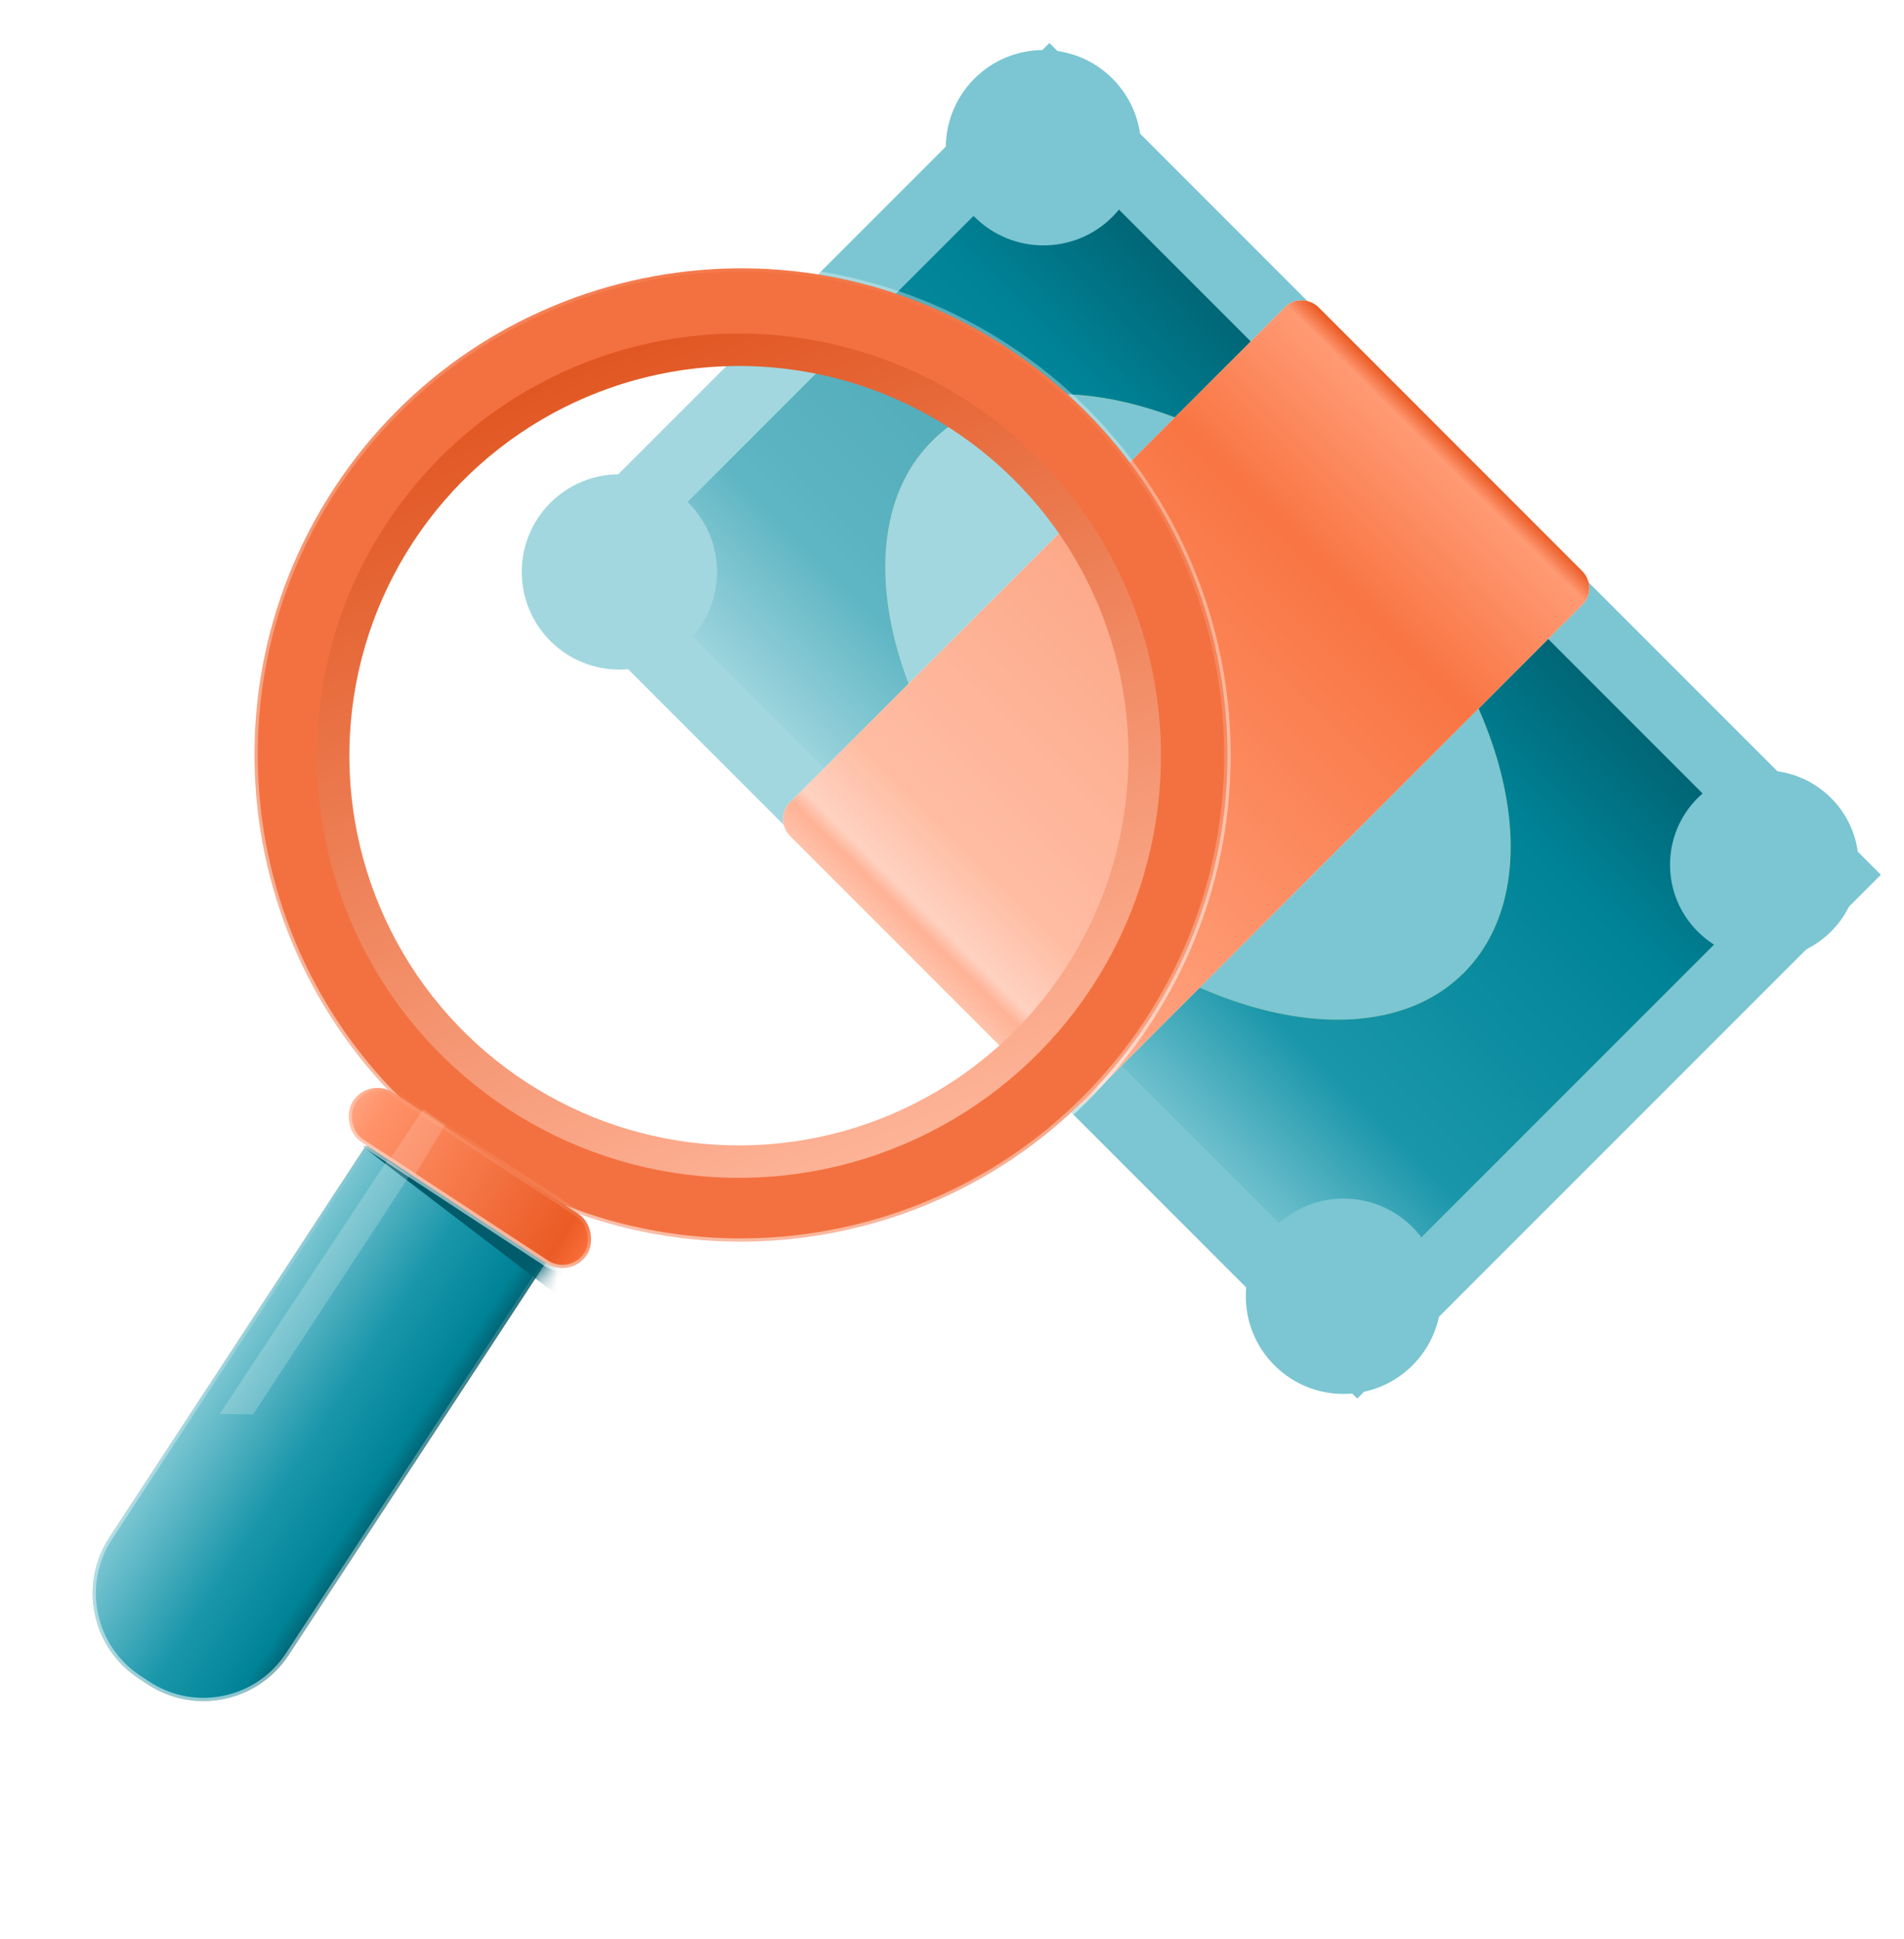
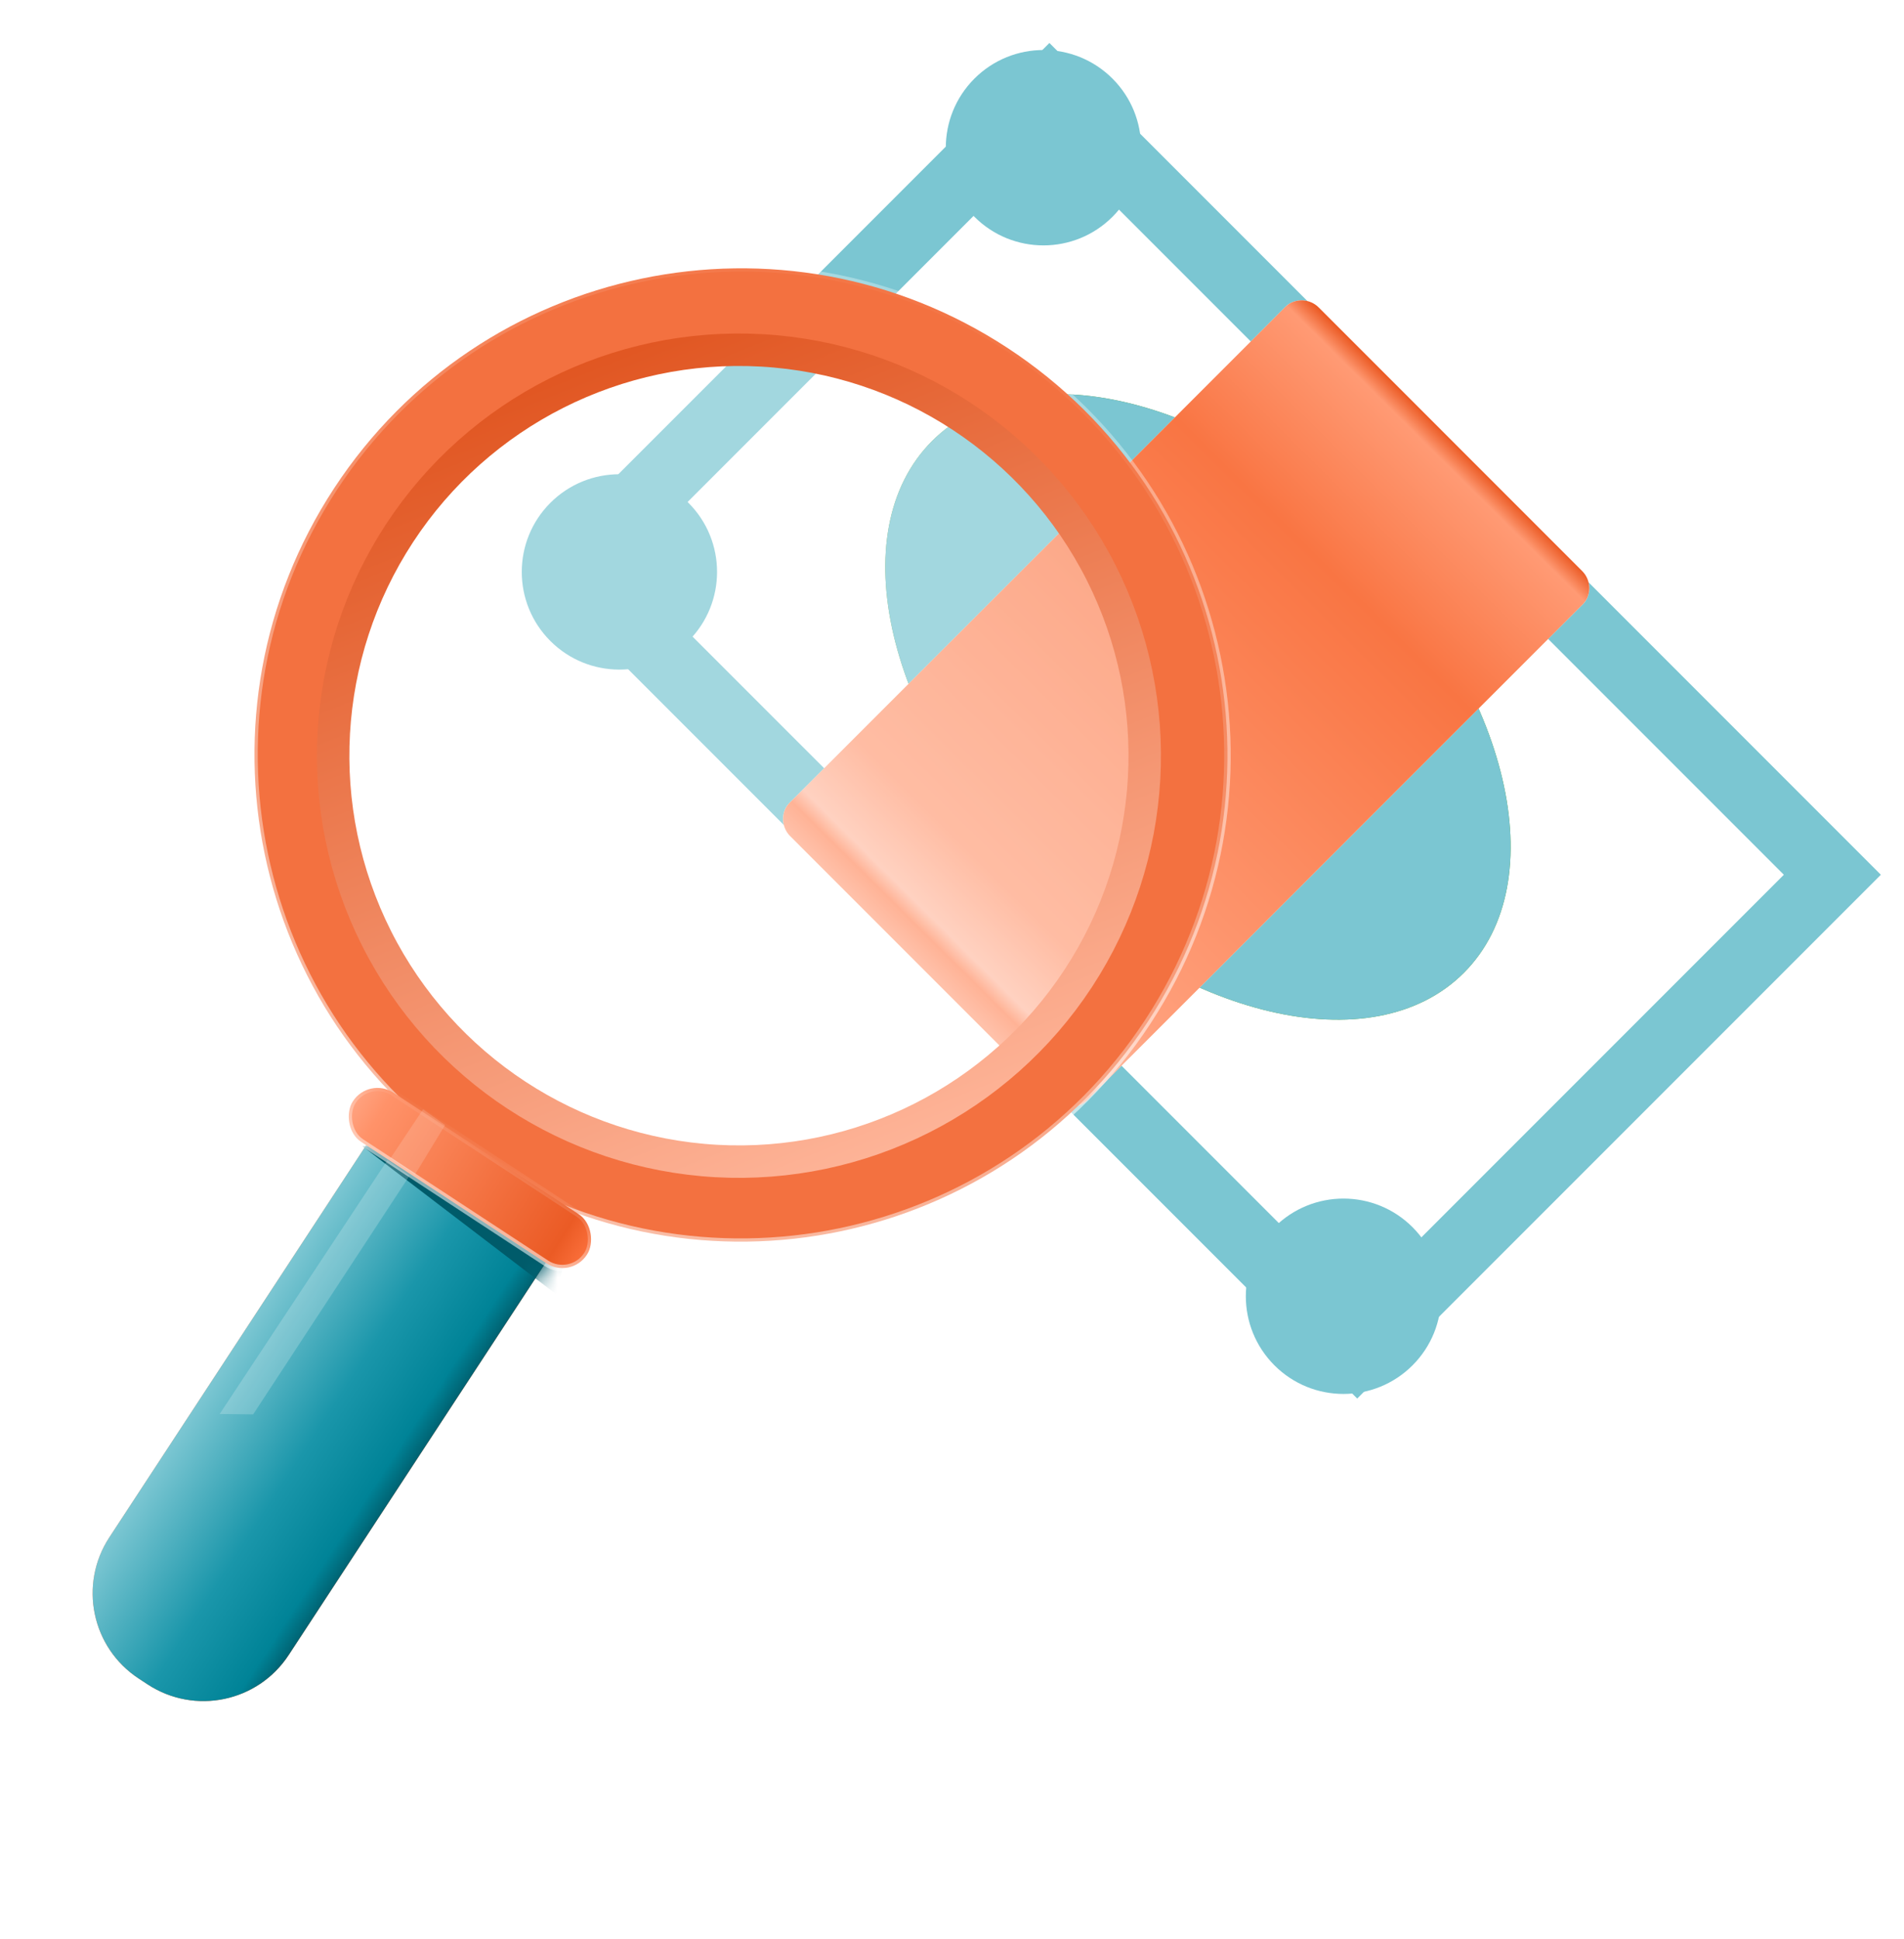
<svg xmlns="http://www.w3.org/2000/svg" width="111" height="113" viewBox="0 0 111 113" fill="none">
  <path d="M79.124 78.675L33.48 33.032L61.179 5.332L106.823 50.978L79.124 78.675Z" fill="white" />
-   <path d="M79.124 78.675L33.48 33.032L61.179 5.332L106.823 50.978L79.124 78.675Z" fill="url(#paint0_linear)" />
  <path d="M79.124 78.675L33.48 33.032L61.179 5.332L106.823 50.978L79.124 78.675Z" stroke="#7BC6D2" stroke-width="4" />
  <path d="M64.857 12.633C67.08 10.41 67.08 6.805 64.857 4.582C62.634 2.359 59.029 2.359 56.806 4.582C54.583 6.806 54.583 10.41 56.806 12.633C59.029 14.857 62.634 14.857 64.857 12.633Z" fill="#7BC6D2" />
-   <path d="M106.749 54.284C108.897 52.136 108.897 48.654 106.749 46.506C104.601 44.358 101.119 44.358 98.971 46.506C96.823 48.654 96.823 52.136 98.971 54.284C101.119 56.432 104.602 56.432 106.749 54.284Z" fill="#7BC6D2" />
  <path d="M40.136 37.355C42.359 35.132 42.359 31.527 40.136 29.304C37.913 27.081 34.308 27.081 32.085 29.304C29.862 31.527 29.862 35.132 32.085 37.355C34.309 39.578 37.913 39.578 40.136 37.355Z" fill="#7BC6D2" />
  <path d="M82.348 79.567C84.571 77.344 84.571 73.739 82.348 71.516C80.125 69.293 76.52 69.293 74.297 71.516C72.074 73.739 72.074 77.344 74.297 79.567C76.52 81.79 80.125 81.79 82.348 79.567Z" fill="#7BC6D2" />
  <path d="M85.338 56.694C90.635 51.396 87.991 40.163 79.432 31.604C70.872 23.045 59.639 20.401 54.341 25.699C49.044 30.997 51.688 42.23 60.247 50.789C68.807 59.348 80.04 61.992 85.338 56.694Z" fill="#5C9E31" />
  <path d="M85.338 56.694C90.635 51.396 87.991 40.163 79.432 31.604C70.872 23.045 59.639 20.401 54.341 25.699C49.044 30.997 51.688 42.23 60.247 50.789C68.807 59.348 80.04 61.992 85.338 56.694Z" fill="#7BC6D2" />
  <path d="M92.28 35.212L63.36 64.13C63.26 64.229 63.144 64.312 63.018 64.374C62.753 64.496 62.457 64.533 62.17 64.48C61.883 64.427 61.62 64.287 61.416 64.079L46.077 48.738C45.868 48.534 45.728 48.271 45.675 47.984C45.622 47.697 45.659 47.401 45.781 47.136C45.843 47.01 45.925 46.895 46.023 46.794L74.943 17.875C75.044 17.777 75.161 17.695 75.288 17.633C75.553 17.511 75.849 17.474 76.136 17.527C76.422 17.58 76.686 17.721 76.89 17.929L92.226 33.267C92.435 33.471 92.575 33.734 92.628 34.021C92.681 34.308 92.644 34.604 92.522 34.869C92.46 34.996 92.378 35.113 92.28 35.214V35.212Z" fill="white" />
  <path d="M92.28 35.212L63.36 64.13C63.26 64.229 63.144 64.312 63.018 64.374C62.753 64.496 62.457 64.533 62.17 64.48C61.883 64.427 61.62 64.287 61.416 64.079L46.077 48.738C45.868 48.534 45.728 48.271 45.675 47.984C45.622 47.697 45.659 47.401 45.781 47.136C45.843 47.01 45.925 46.895 46.023 46.794L74.943 17.875C75.044 17.777 75.161 17.695 75.288 17.633C75.553 17.511 75.849 17.474 76.136 17.527C76.422 17.58 76.686 17.721 76.89 17.929L92.226 33.267C92.435 33.471 92.575 33.734 92.628 34.021C92.681 34.308 92.644 34.604 92.522 34.869C92.46 34.996 92.378 35.113 92.28 35.214V35.212Z" fill="url(#paint1_linear)" />
  <path d="M67.075 59.644C58.434 72.832 40.739 76.517 27.551 67.876C14.364 59.236 10.678 41.54 19.319 28.352C27.96 15.165 45.655 11.479 58.843 20.12C72.03 28.761 75.716 46.456 67.075 59.644Z" fill="white" fill-opacity="0.3" />
  <path d="M30.657 63.137C41.227 70.062 55.41 67.108 62.335 56.538C69.261 45.969 66.307 31.786 55.737 24.86C45.167 17.934 30.984 20.888 24.059 31.458C17.133 42.028 20.087 56.211 30.657 63.137ZM66.917 59.54C58.333 72.641 40.755 76.302 27.655 67.718C14.555 59.135 10.893 41.556 19.477 28.456C28.061 15.356 45.639 11.695 58.739 20.278C71.839 28.862 75.501 46.44 66.917 59.54Z" fill="#F37140" stroke="url(#paint2_linear)" stroke-width="0.378" />
  <path d="M21.653 66.273C22.168 65.487 23.224 65.267 24.01 65.782L31.622 70.769C32.408 71.285 32.628 72.34 32.112 73.126L16.832 96.446C15.034 99.191 11.35 99.959 8.605 98.16L8.087 97.82C5.342 96.021 4.574 92.338 6.373 89.593L21.653 66.273Z" fill="url(#paint3_linear)" />
  <path d="M21.653 66.273C22.168 65.487 23.224 65.267 24.01 65.782L31.622 70.769C32.408 71.285 32.628 72.34 32.112 73.126L16.832 96.446C15.034 99.191 11.35 99.959 8.605 98.16L8.087 97.82C5.342 96.021 4.574 92.338 6.373 89.593L21.653 66.273Z" fill="url(#paint4_linear)" />
-   <path d="M21.653 66.273C22.168 65.487 23.224 65.267 24.01 65.782L31.622 70.769C32.408 71.285 32.628 72.34 32.112 73.126L16.832 96.446C15.034 99.191 11.35 99.959 8.605 98.16L8.087 97.82C5.342 96.021 4.574 92.338 6.373 89.593L21.653 66.273Z" stroke="url(#paint5_linear)" stroke-width="0.378" />
  <mask id="mask0" mask-type="alpha" maskUnits="userSpaceOnUse" x="9" y="58" width="28" height="35">
    <rect x="26.99" y="58.23" width="12.505" height="33" rx="1.702" transform="rotate(33.234 26.99 58.23)" fill="url(#paint6_linear)" stroke="url(#paint7_linear)" stroke-width="0.378" />
  </mask>
  <g mask="url(#mask0)">
    <g filter="url(#filter0_f)">
      <path d="M32.434 75.43L21.127 66.799L22.937 66.788L32.954 73.297L32.434 75.43Z" fill="#005B6A" />
    </g>
  </g>
  <g filter="url(#filter1_f)">
    <path d="M12.806 82.402L22.587 67.607L23.871 68.522L14.759 82.425L12.806 82.402Z" fill="white" fill-opacity="0.2" />
  </g>
  <rect x="21.513" y="62.746" width="16.311" height="3.428" rx="1.702" transform="rotate(33.234 21.513 62.746)" fill="url(#paint8_linear)" stroke="url(#paint9_linear)" stroke-width="0.378" />
  <g filter="url(#filter2_f)">
    <path d="M22.765 67.5L24.665 64.647L25.949 65.563L24.191 68.45L22.765 67.5Z" fill="white" fill-opacity="0.15" />
  </g>
  <circle cx="43.079" cy="44.039" r="23.657" transform="rotate(33.234 43.079 44.039)" stroke="url(#paint10_linear)" stroke-width="1.891" />
  <defs>
    <filter id="filter0_f" x="19.613" y="65.275" width="14.854" height="11.668" filterUnits="userSpaceOnUse" color-interpolation-filters="sRGB">
      <feFlood flood-opacity="0" result="BackgroundImageFix" />
      <feBlend mode="normal" in="SourceGraphic" in2="BackgroundImageFix" result="shape" />
      <feGaussianBlur stdDeviation="0.757" result="effect1_foregroundBlur" />
    </filter>
    <filter id="filter1_f" x="11.293" y="64.673" width="14.23" height="21.008" filterUnits="userSpaceOnUse" color-interpolation-filters="sRGB">
      <feFlood flood-opacity="0" result="BackgroundImageFix" />
      <feBlend mode="normal" in="SourceGraphic" in2="BackgroundImageFix" result="shape" />
      <feGaussianBlur stdDeviation="0.757" result="effect1_foregroundBlur" />
    </filter>
    <filter id="filter2_f" x="21.113" y="62.857" width="6.487" height="7.348" filterUnits="userSpaceOnUse" color-interpolation-filters="sRGB">
      <feFlood flood-opacity="0" result="BackgroundImageFix" />
      <feBlend mode="normal" in="SourceGraphic" in2="BackgroundImageFix" result="shape" />
      <feGaussianBlur stdDeviation="0.757" result="effect1_foregroundBlur" />
    </filter>
    <linearGradient id="paint0_linear" x1="59.936" y1="58.349" x2="89.034" y2="29.556" gradientUnits="userSpaceOnUse">
      <stop stop-color="#7BC6D2" />
      <stop offset="0.234" stop-color="#1A96AA" />
      <stop offset="0.672" stop-color="#008397" />
      <stop offset="1" stop-color="#005765" />
    </linearGradient>
    <linearGradient id="paint1_linear" x1="53.485" y1="55.959" x2="85.401" y2="23.785" gradientUnits="userSpaceOnUse">
      <stop stop-color="#FFA685" />
      <stop offset="0.031" stop-color="#FF9269" />
      <stop offset="0.052" stop-color="#FFBEA6" />
      <stop offset="0.146" stop-color="#FFA07C" />
      <stop offset="0.729" stop-color="#F97543" />
      <stop offset="0.932" stop-color="#FF9A74" />
      <stop offset="0.958" stop-color="#EB5B25" />
      <stop offset="1" stop-color="#FF7541" />
    </linearGradient>
    <linearGradient id="paint2_linear" x1="29.742" y1="3.143" x2="5.891" y2="59.155" gradientUnits="userSpaceOnUse">
      <stop stop-color="white" stop-opacity="0" />
      <stop offset="1" stop-color="white" stop-opacity="0.54" />
    </linearGradient>
    <linearGradient id="paint3_linear" x1="14.523" y1="76.411" x2="25.573" y2="83.624" gradientUnits="userSpaceOnUse">
      <stop stop-color="#FFA685" />
      <stop offset="0.12" stop-color="#FF9269" />
      <stop offset="0.87" stop-color="#EB5B25" />
      <stop offset="1" stop-color="#FF7541" />
    </linearGradient>
    <linearGradient id="paint4_linear" x1="33.044" y1="48.839" x2="43.837" y2="55.875" gradientUnits="userSpaceOnUse">
      <stop stop-color="#7BC6D2" />
      <stop offset="0.521" stop-color="#1A96AA" />
      <stop offset="0.87" stop-color="#008397" />
      <stop offset="1" stop-color="#005765" />
    </linearGradient>
    <linearGradient id="paint5_linear" x1="20.967" y1="64.876" x2="16.922" y2="99.43" gradientUnits="userSpaceOnUse">
      <stop stop-color="white" stop-opacity="0" />
      <stop offset="1" stop-color="white" stop-opacity="0.54" />
    </linearGradient>
    <linearGradient id="paint6_linear" x1="26.717" y1="71.243" x2="39.913" y2="71.219" gradientUnits="userSpaceOnUse">
      <stop stop-color="#FFA685" />
      <stop offset="0.12" stop-color="#FF9269" />
      <stop offset="0.87" stop-color="#EB5B25" />
      <stop offset="1" stop-color="#FF7541" />
    </linearGradient>
    <linearGradient id="paint7_linear" x1="25.785" y1="58.99" x2="39.604" y2="88.728" gradientUnits="userSpaceOnUse">
      <stop stop-color="white" stop-opacity="0" />
      <stop offset="1" stop-color="white" stop-opacity="0.54" />
    </linearGradient>
    <linearGradient id="paint8_linear" x1="21.175" y1="63.998" x2="38.263" y2="63.645" gradientUnits="userSpaceOnUse">
      <stop stop-color="#FFA685" />
      <stop offset="0.12" stop-color="#FF9269" />
      <stop offset="0.87" stop-color="#EB5B25" />
      <stop offset="1" stop-color="#FF7541" />
    </linearGradient>
    <linearGradient id="paint9_linear" x1="19.968" y1="62.601" x2="20.137" y2="66.717" gradientUnits="userSpaceOnUse">
      <stop stop-color="white" stop-opacity="0" />
      <stop offset="1" stop-color="white" stop-opacity="0.54" />
    </linearGradient>
    <linearGradient id="paint10_linear" x1="22.263" y1="28.676" x2="65.683" y2="59.091" gradientUnits="userSpaceOnUse">
      <stop stop-color="#E0541F" />
      <stop offset="1" stop-color="#FFB89D" />
    </linearGradient>
  </defs>
</svg>